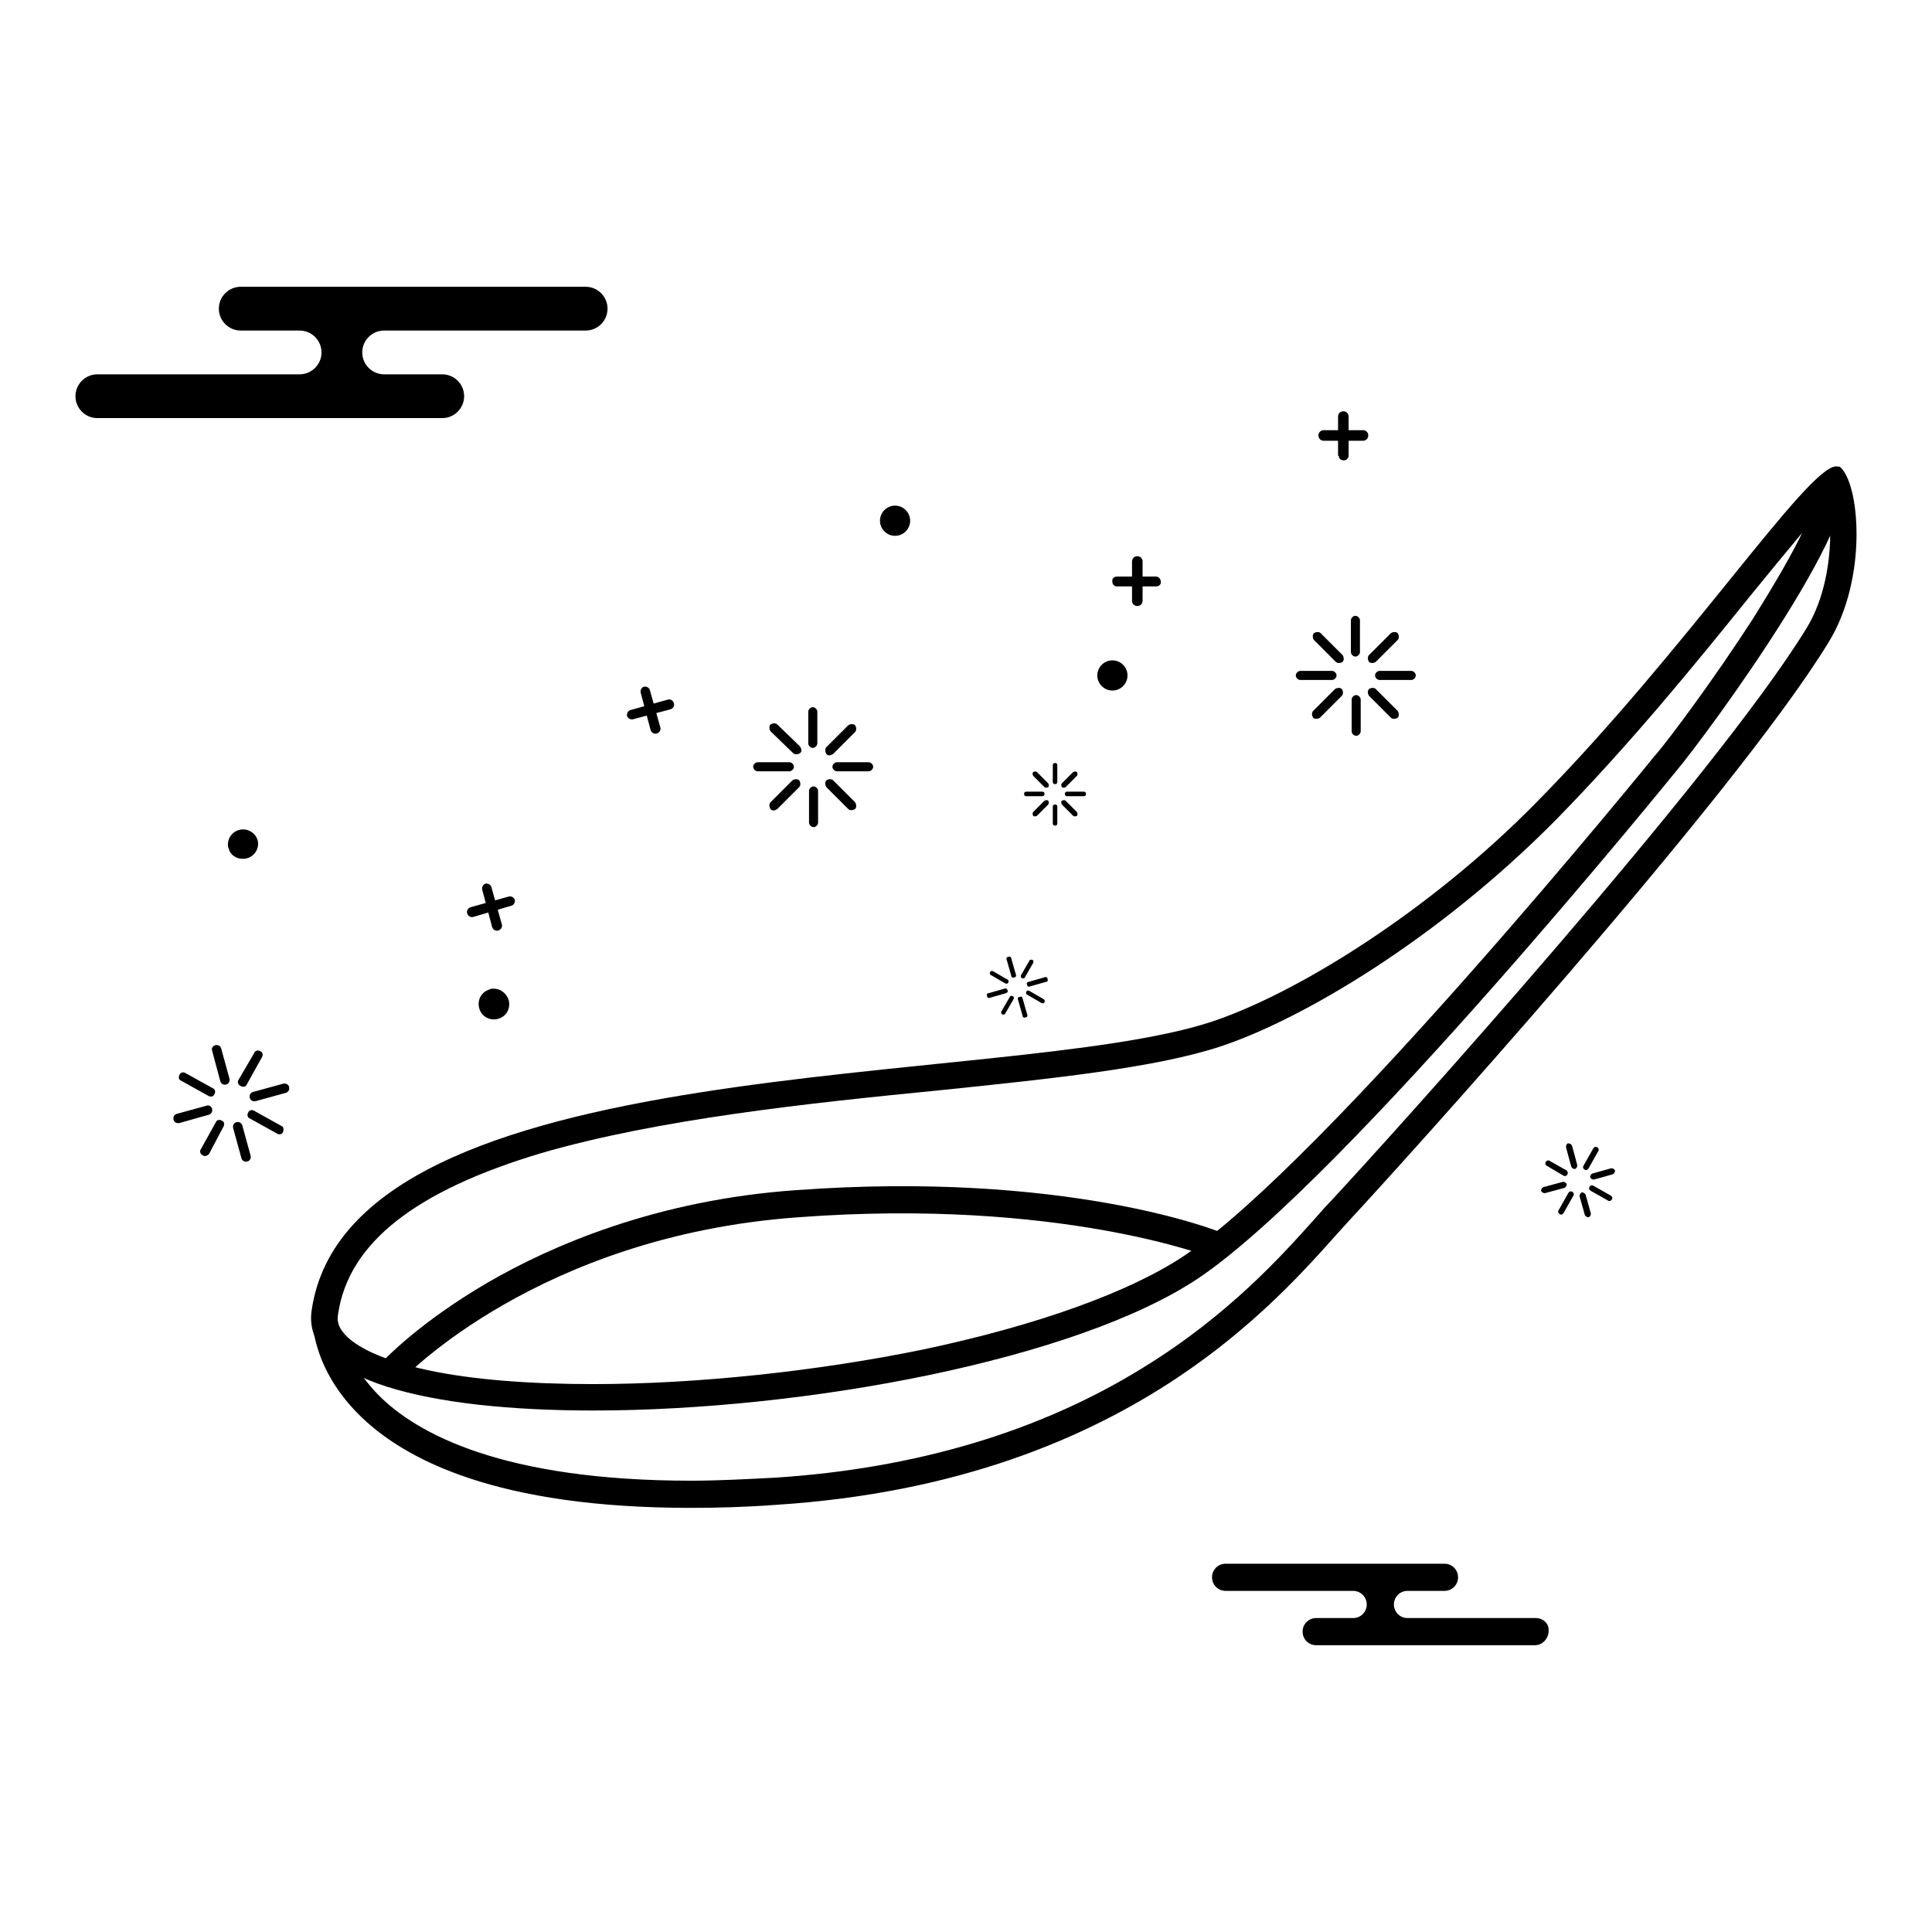
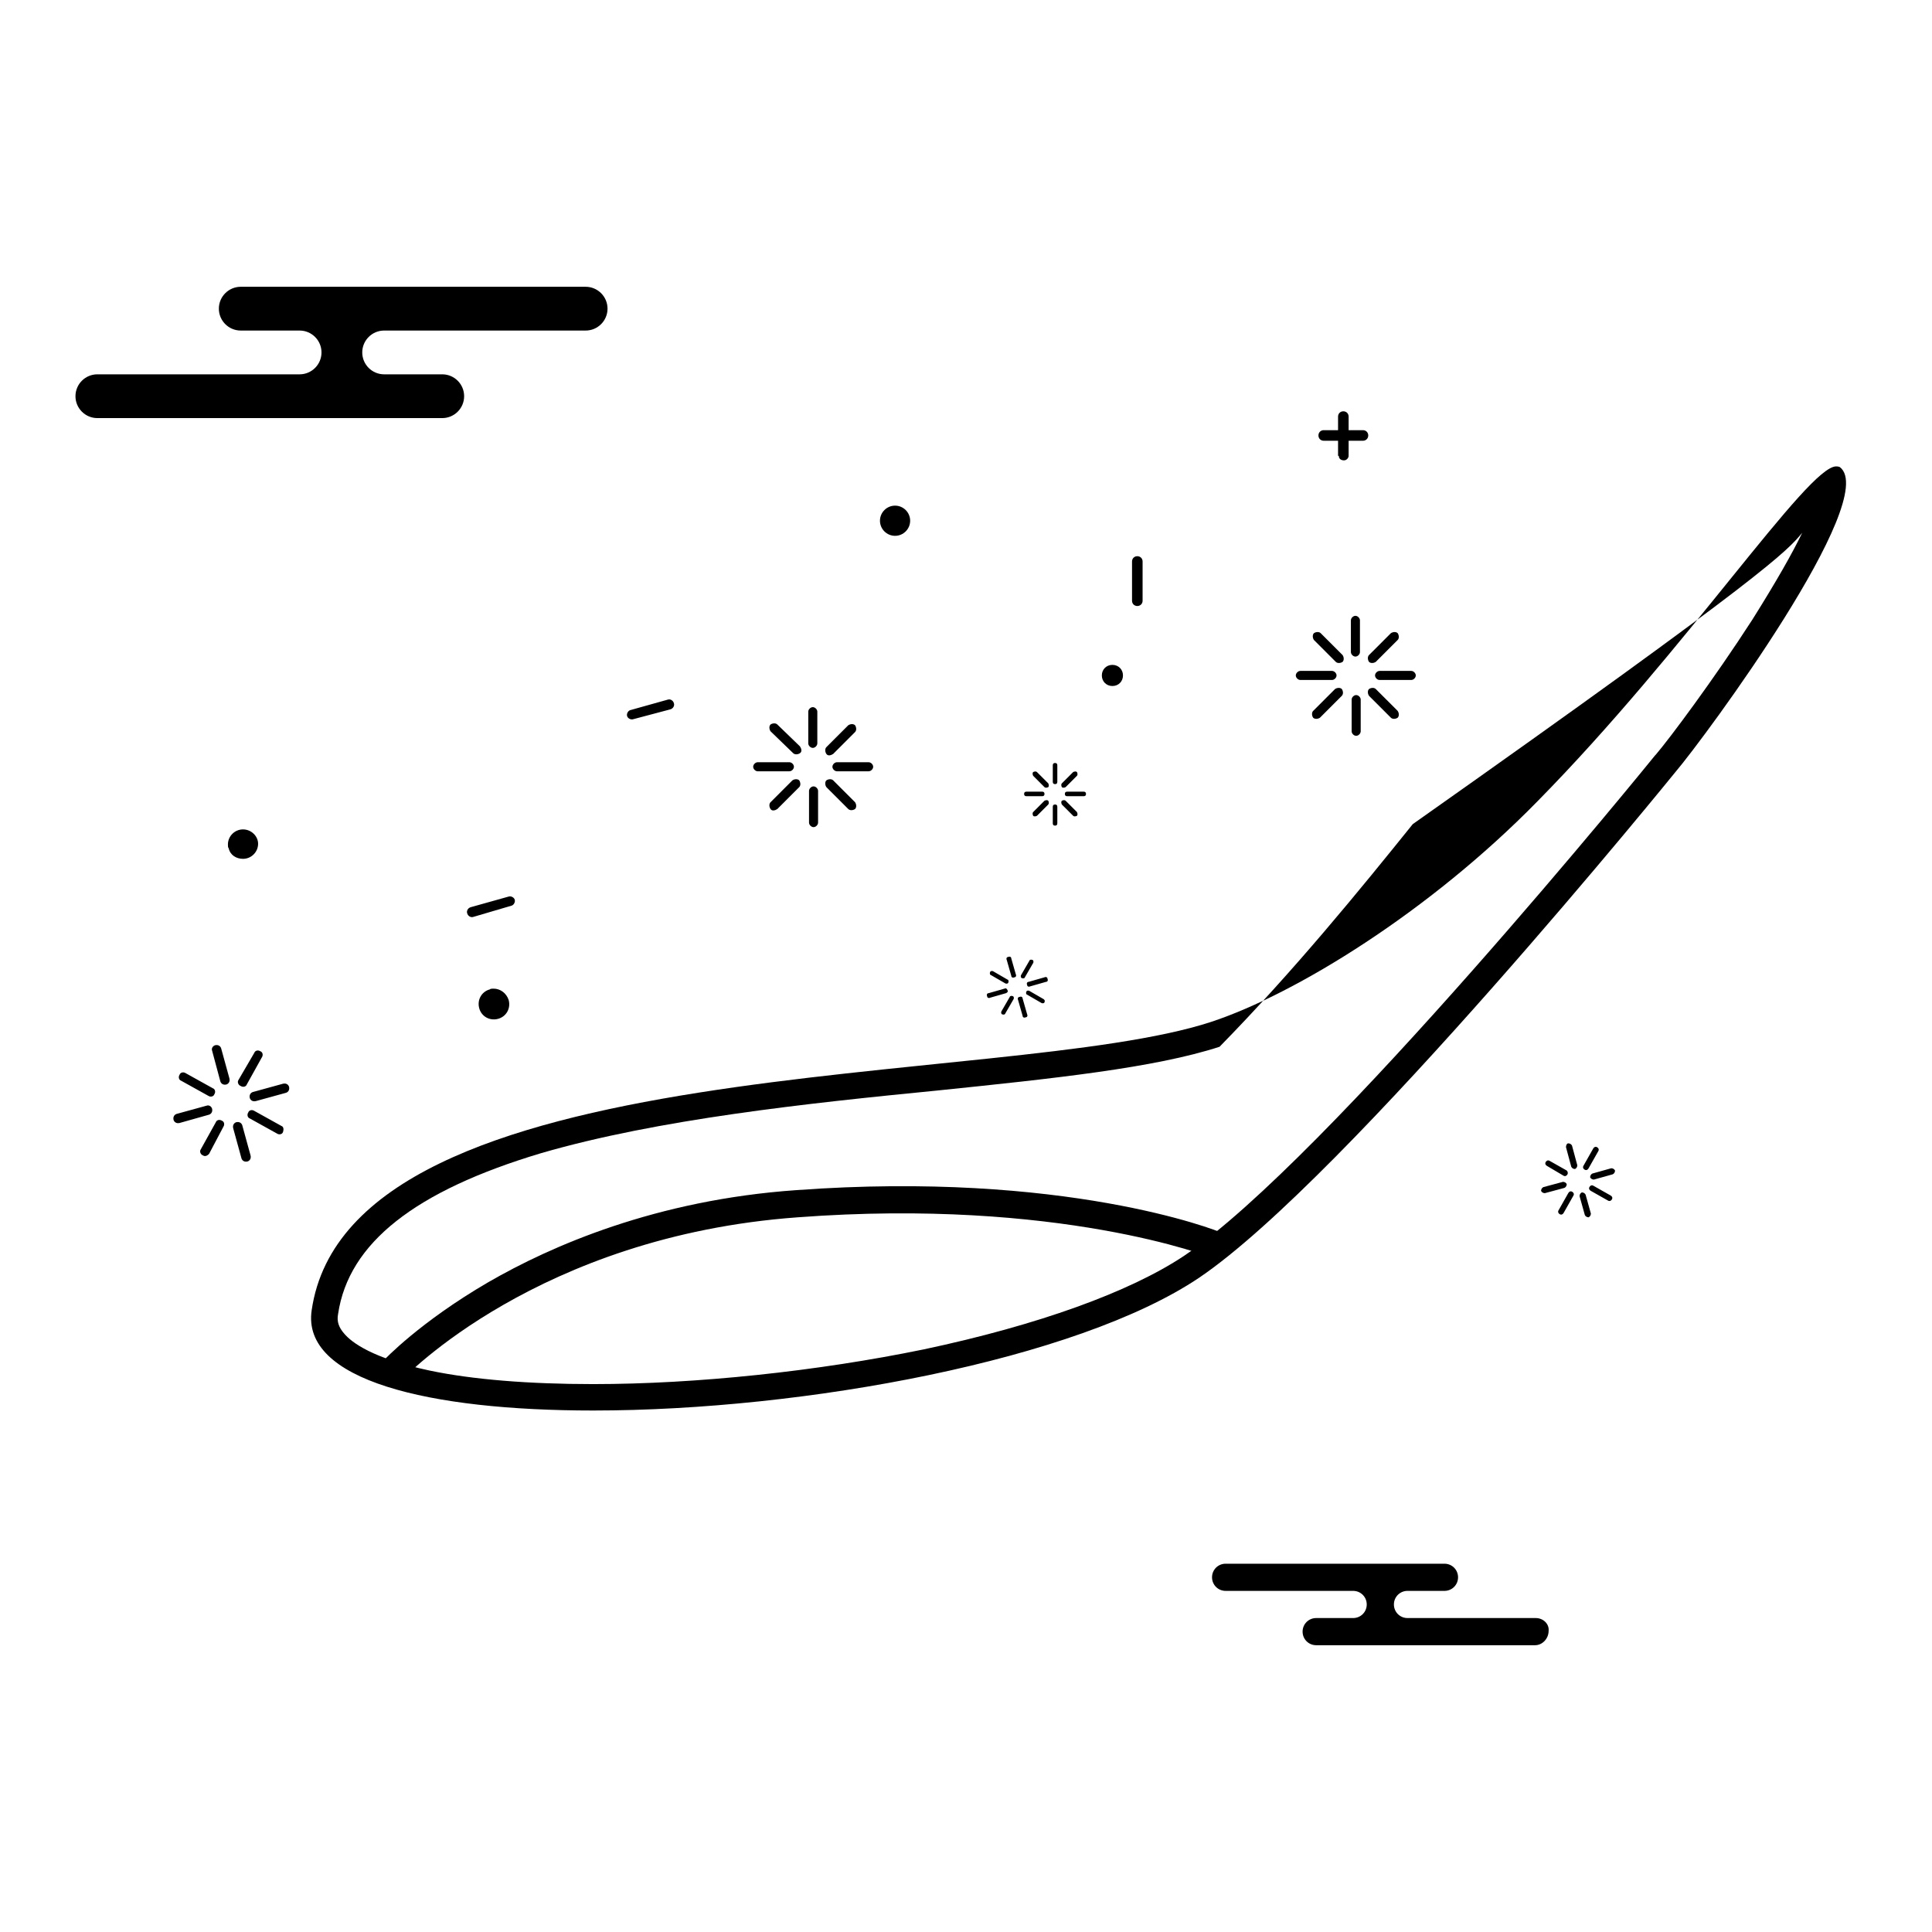
<svg xmlns="http://www.w3.org/2000/svg" version="1.1" x="0px" y="0px" viewBox="0 0 256 256" enable-background="new 0 0 256 256" xml:space="preserve">
  <g>
-     <path fill="#000000" d="M41.4,174.7c0,0-0.8,25.1,50.1,25.1c3.5,0,7.3-0.1,11.3-0.4c48.4-3.1,68.2-29.3,76-37.7 c5.5-5.9,50.8-55.8,63.5-76.6c5.3-8.6,4.1-21.4,1.4-23.3l-1.2,7.6c0,0.7,0,1.5,0,2.3c-0.1,2.5-0.6,7.4-3.1,11.5 c-12.1,19.8-55.1,67.4-63.1,76c-0.6,0.6-1.3,1.4-2,2.2c-4.3,4.8-11.4,12.8-22.8,19.8c-13.7,8.5-30.2,13.4-48.8,14.6 c-3.9,0.2-7.6,0.4-11.1,0.4c-24.9,0-36.4-6.2-41.5-11.4c-3.1-3.2-4.3-6.2-4.8-8.2L41.4,174.7L41.4,174.7z" />
-     <path fill="#000000" d="M238.8,70.6c-1.3,2.7-3.4,6.4-6.6,11.5c-5.1,7.9-11,15.8-12.8,17.9c0,0,0,0-0.1,0.1 c-0.4,0.5-43.5,53.6-62.4,66.3c-7.2,4.8-19.4,9.2-34.5,12.4c-14.1,2.9-30.1,4.6-43.8,4.6c-8.5,0-16-0.6-21.7-1.8 c-7.5-1.6-10.3-3.7-11.3-4.9c-0.7-0.8-1-1.6-0.8-2.6c1.4-9.4,10.2-16.3,26.9-21.3c15.5-4.5,35.2-6.6,52.5-8.3 c15.5-1.6,28.8-3,37.4-5.8c11-3.6,29.1-14.4,44.6-30.1c9.8-10,18.6-20.8,25.6-29.5C234.4,75.9,236.8,73,238.8,70.6 M243.3,61.8 c-3.8,0-19.8,24.3-39.6,44.4c-14.3,14.6-32,25.5-43.2,29.2c-27.4,9-114.1,3.3-119.2,38.2c-1.4,9.3,15.5,13.3,37.3,13.3 c28,0,64.1-6.7,80.3-17.6c19.5-13.2,63.1-67,63.1-67c4-4.7,27.2-36.2,21.8-40.4C243.6,61.8,243.4,61.8,243.3,61.8z" />
+     <path fill="#000000" d="M238.8,70.6c-1.3,2.7-3.4,6.4-6.6,11.5c-5.1,7.9-11,15.8-12.8,17.9c0,0,0,0-0.1,0.1 c-0.4,0.5-43.5,53.6-62.4,66.3c-7.2,4.8-19.4,9.2-34.5,12.4c-14.1,2.9-30.1,4.6-43.8,4.6c-8.5,0-16-0.6-21.7-1.8 c-7.5-1.6-10.3-3.7-11.3-4.9c-0.7-0.8-1-1.6-0.8-2.6c1.4-9.4,10.2-16.3,26.9-21.3c15.5-4.5,35.2-6.6,52.5-8.3 c15.5-1.6,28.8-3,37.4-5.8c9.8-10,18.6-20.8,25.6-29.5C234.4,75.9,236.8,73,238.8,70.6 M243.3,61.8 c-3.8,0-19.8,24.3-39.6,44.4c-14.3,14.6-32,25.5-43.2,29.2c-27.4,9-114.1,3.3-119.2,38.2c-1.4,9.3,15.5,13.3,37.3,13.3 c28,0,64.1-6.7,80.3-17.6c19.5-13.2,63.1-67,63.1-67c4-4.7,27.2-36.2,21.8-40.4C243.6,61.8,243.4,61.8,243.3,61.8z" />
    <path fill="#000000" d="M52,183.3c-1,0-1.7-0.8-1.7-1.8c0-0.4,0.2-0.9,0.5-1.2c0.2-0.2,4.8-5.1,13.9-10.4 c8.3-4.8,22.2-10.9,40.8-12.2c35.5-2.6,55.7,5.3,56.5,5.7c0.9,0.4,1.3,1.4,1,2.3c-0.4,0.9-1.4,1.3-2.3,1c-0.2-0.1-20.4-8-55-5.4 c-34.4,2.5-52.2,21.3-52.4,21.5C52.9,183.1,52.5,183.3,52,183.3L52,183.3z M203.5,214.4h-17c-1,0-1.8-0.8-1.8-1.8s0.8-1.8,1.8-1.8 h4.9c1,0,1.8-0.8,1.8-1.8c0-1-0.8-1.8-1.8-1.8c0,0,0,0,0,0h-29c-1,0-1.8,0.8-1.8,1.8c0,1,0.8,1.8,1.8,1.8h16.9c1,0,1.8,0.8,1.8,1.8 c0,1-0.8,1.8-1.8,1.8h-4.9c-1,0-1.8,0.8-1.8,1.8c0,1,0.8,1.8,1.8,1.8h29c1,0,1.8-0.9,1.8-1.9C205.3,215.2,204.5,214.4,203.5,214.4 L203.5,214.4z M12.9,49.6h26.8c1.6,0,2.9-1.3,2.9-2.9c0-1.6-1.3-2.9-2.9-2.9h-7.8c-1.6,0-2.9-1.3-2.9-2.9c0-1.6,1.3-2.9,2.9-2.9 h45.7c1.6,0,2.9,1.3,2.9,2.9c0,1.6-1.3,2.9-2.9,2.9H50.9c-1.6,0-2.9,1.3-2.9,2.9c0,1.6,1.3,2.9,2.9,2.9h7.7c1.6,0,2.9,1.3,2.9,2.9 c0,1.6-1.3,2.9-2.9,2.9H12.9c-1.6,0-2.9-1.3-2.9-2.9S11.3,49.6,12.9,49.6z" />
    <path fill="#000000" d="M147.4,90.9c-0.8,0-1.4-0.6-1.4-1.4c0-0.8,0.6-1.4,1.4-1.4s1.4,0.6,1.4,1.4 C148.8,90.3,148.2,90.9,147.4,90.9z" />
-     <path fill="#000000" d="M147.4,88.7c0.5,0,0.8,0.4,0.8,0.8c0,0.5-0.4,0.8-0.8,0.8s-0.8-0.4-0.8-0.8 C146.6,89.1,146.9,88.7,147.4,88.7 M147.4,87.5c-1.1,0-2,0.9-2,2c0,1.1,0.9,2,2,2c1.1,0,2-0.9,2-2 C149.4,88.4,148.5,87.5,147.4,87.5C147.4,87.5,147.4,87.5,147.4,87.5L147.4,87.5z" />
    <path fill="#000000" d="M118.6,70.4c-0.8,0-1.4-0.6-1.4-1.4c0-0.8,0.6-1.4,1.4-1.4c0.8,0,1.4,0.6,1.4,1.4 C120.1,69.8,119.4,70.4,118.6,70.4z" />
    <path fill="#000000" d="M118.6,68.2c0.5,0,0.8,0.4,0.8,0.8c0,0.5-0.4,0.8-0.8,0.8c-0.5,0-0.8-0.4-0.8-0.8 C117.8,68.6,118.2,68.2,118.6,68.2 M118.6,67c-1.1,0-2,0.9-2,2c0,1.1,0.9,2,2,2c0,0,0,0,0,0c1.1,0,2-0.9,2-2 C120.6,67.9,119.7,67,118.6,67z" />
    <path fill="#000000" d="M107.1,98.5c0,0.3,0.3,0.6,0.6,0.6c0.3,0,0.6-0.3,0.6-0.6v-4.2c0-0.3-0.3-0.6-0.6-0.6 c-0.3,0-0.6,0.3-0.6,0.6V98.5z M109.5,99c-0.2,0.2-0.2,0.6,0,0.9s0.6,0.2,0.9,0l0,0l2.9-2.9c0.2-0.2,0.2-0.6,0-0.9 c-0.2-0.2-0.6-0.2-0.9,0L109.5,99z M110.9,101c-0.3,0-0.6,0.3-0.6,0.6c0,0.3,0.3,0.6,0.6,0.6h4.2c0.3,0,0.6-0.3,0.6-0.6v0 c0-0.3-0.3-0.6-0.6-0.6c0,0,0,0,0,0H110.9z M110.4,103.4c-0.2-0.2-0.6-0.2-0.9,0c-0.2,0.2-0.2,0.6,0,0.9l2.9,2.9 c0.2,0.2,0.6,0.2,0.9,0c0,0,0,0,0,0c0.2-0.2,0.2-0.6,0-0.9c0,0,0,0,0,0L110.4,103.4z M108.4,104.8c0-0.3-0.3-0.6-0.6-0.6 c-0.3,0-0.6,0.3-0.6,0.6c0,0,0,0,0,0v4.2c0,0.3,0.3,0.6,0.6,0.6c0.3,0,0.6-0.3,0.6-0.6l0,0L108.4,104.8z M105.9,104.3 c0.2-0.2,0.2-0.6,0-0.9c-0.2-0.2-0.6-0.2-0.9,0l0,0l-2.9,2.9c-0.2,0.2-0.2,0.6,0,0.9s0.6,0.2,0.9,0l0,0L105.9,104.3z M104.6,102.2 c0.3,0,0.6-0.3,0.6-0.6c0-0.3-0.3-0.6-0.6-0.6h-4.2c-0.3,0-0.6,0.3-0.6,0.6c0,0.3,0.3,0.6,0.6,0.6c0,0,0,0,0,0L104.6,102.2z  M105.1,99.8c0.2,0.2,0.6,0.2,0.9,0s0.2-0.6,0-0.9L103,96c-0.2-0.2-0.6-0.2-0.9,0c-0.2,0.2-0.2,0.6,0,0.9l0,0L105.1,99.8z" />
    <path fill="#000000" d="M139.5,103.6c0,0.2,0.1,0.3,0.3,0.3s0.3-0.1,0.3-0.3l0,0v-2.2c0-0.2-0.1-0.3-0.3-0.3s-0.3,0.1-0.3,0.3 V103.6z M140.7,103.8c-0.1,0.1-0.1,0.3,0,0.5c0.1,0.1,0.3,0.1,0.5,0c0,0,0,0,0,0l1.5-1.5c0.1-0.1,0.1-0.3,0-0.5 c-0.1-0.1-0.3-0.1-0.5,0L140.7,103.8L140.7,103.8z M141.4,104.9c-0.2,0-0.3,0.1-0.3,0.3c0,0.2,0.1,0.3,0.3,0.3h2.2 c0.2,0,0.3-0.1,0.3-0.3c0-0.2-0.1-0.3-0.3-0.3H141.4z M141.2,106.1c-0.1-0.1-0.3-0.1-0.5,0c0,0,0,0,0,0c-0.1,0.1-0.1,0.3,0,0.5v0 l1.5,1.5c0.1,0.1,0.3,0.1,0.5,0c0,0,0,0,0,0c0.1-0.1,0.1-0.3,0-0.5c0,0,0,0,0,0L141.2,106.1L141.2,106.1z M140.1,106.9 c0-0.2-0.1-0.3-0.3-0.3c-0.2,0-0.3,0.1-0.3,0.3c0,0,0,0,0,0v2.2c0,0.2,0.1,0.3,0.3,0.3s0.3-0.1,0.3-0.3c0,0,0,0,0,0V106.9z  M138.9,106.6c0.1-0.1,0.1-0.3,0-0.5v0c-0.1-0.1-0.3-0.1-0.5,0c0,0,0,0,0,0l-1.5,1.5c-0.1,0.1-0.1,0.3,0,0.5c0.1,0.1,0.3,0.1,0.5,0 c0,0,0,0,0,0L138.9,106.6L138.9,106.6z M138.1,105.5c0.2,0,0.3-0.1,0.3-0.3c0-0.2-0.1-0.3-0.3-0.3H136c-0.2,0-0.3,0.1-0.3,0.3 c0,0.2,0.1,0.3,0.3,0.3H138.1z M138.4,104.3c0.1,0.1,0.3,0.1,0.5,0c0.1-0.1,0.1-0.3,0-0.5c0,0,0,0,0,0l-1.5-1.5 c-0.1-0.1-0.3-0.1-0.5,0c-0.1,0.1-0.1,0.3,0,0.5c0,0,0,0,0,0L138.4,104.3z" />
    <path fill="#000000" d="M150,79.6c0,0.4,0.3,0.7,0.7,0.7s0.7-0.3,0.7-0.7v-5.2c0-0.4-0.3-0.7-0.7-0.7s-0.7,0.3-0.7,0.7V79.6z" />
-     <path fill="#000000" d="M153.2,77.7c0.4,0,0.7-0.3,0.6-0.7c0-0.3-0.3-0.6-0.6-0.6H148c-0.4,0-0.7,0.3-0.6,0.7 c0,0.4,0.3,0.6,0.6,0.6H153.2z" />
    <path fill="#000000" d="M179,86.4c0,0.3,0.3,0.6,0.6,0.6c0.3,0,0.6-0.3,0.6-0.6l0,0v-4.2c0-0.3-0.3-0.6-0.6-0.6s-0.6,0.3-0.6,0.6 c0,0,0,0,0,0V86.4z M181.4,86.8c-0.2,0.2-0.2,0.6,0,0.9c0.2,0.2,0.6,0.2,0.9,0l2.9-2.9c0.2-0.2,0.2-0.6,0-0.9 c-0.2-0.2-0.6-0.2-0.9,0L181.4,86.8z M182.8,88.9c-0.3,0-0.6,0.3-0.6,0.6c0,0.3,0.3,0.6,0.6,0.6h4.2c0.3,0,0.6-0.3,0.6-0.6 c0-0.3-0.3-0.6-0.6-0.6H182.8z M182.3,91.3c-0.2-0.2-0.6-0.2-0.9,0c-0.2,0.2-0.2,0.6,0,0.9l2.9,2.9c0.2,0.2,0.6,0.2,0.9,0 c0.2-0.2,0.2-0.6,0-0.9c0,0,0,0,0,0L182.3,91.3z M180.3,92.7c0-0.3-0.3-0.6-0.6-0.6c-0.3,0-0.6,0.3-0.6,0.6v4.2 c0,0.3,0.3,0.6,0.6,0.6c0.3,0,0.6-0.3,0.6-0.6l0,0V92.7z M177.8,92.2c0.2-0.2,0.2-0.6,0-0.9c0,0,0,0,0,0c-0.2-0.2-0.6-0.2-0.9,0 l-2.9,2.9c-0.2,0.2-0.2,0.6,0,0.9c0,0,0,0,0,0c0.2,0.2,0.6,0.2,0.9,0c0,0,0,0,0,0L177.8,92.2z M176.5,90.1c0.3,0,0.6-0.3,0.6-0.6 s-0.3-0.6-0.6-0.6h-4.2c-0.3,0-0.6,0.3-0.6,0.6c0,0.3,0.3,0.6,0.6,0.6L176.5,90.1z M177,87.7c0.2,0.2,0.6,0.2,0.9,0 c0.2-0.2,0.2-0.6,0-0.9c0,0,0,0,0,0l-2.9-2.9c-0.2-0.2-0.6-0.2-0.9,0c-0.2,0.2-0.2,0.6,0,0.9c0,0,0,0,0,0L177,87.7z" />
    <path fill="#000000" d="M177.4,60.4c0,0.4,0.3,0.6,0.7,0.6c0.3,0,0.6-0.3,0.6-0.6v-5.2c0-0.4-0.3-0.7-0.7-0.7s-0.7,0.3-0.7,0.7 V60.4z" />
    <path fill="#000000" d="M180.6,58.4c0.4,0,0.7-0.3,0.7-0.7c0-0.4-0.3-0.7-0.7-0.7h-5.2c-0.4,0-0.7,0.3-0.7,0.7 c0,0.4,0.3,0.7,0.7,0.7H180.6z" />
    <path fill="#000000" d="M65.4,134.4c-0.6,0-1.2-0.4-1.4-1c-0.2-0.8,0.2-1.5,1-1.7c0.1,0,0.3-0.1,0.4-0.1c0.6,0,1.2,0.4,1.4,1 c0.1,0.4,0.1,0.7-0.1,1.1c-0.2,0.3-0.5,0.6-0.8,0.7C65.7,134.4,65.5,134.4,65.4,134.4z" />
    <path fill="#000000" d="M65.4,132.2c0.4,0,0.7,0.2,0.8,0.6c0.1,0.2,0,0.4-0.1,0.6c-0.1,0.2-0.3,0.3-0.5,0.4c-0.1,0-0.2,0-0.2,0 c-0.4,0-0.7-0.2-0.8-0.6c-0.1-0.4,0.1-0.9,0.6-1C65.3,132.2,65.3,132.2,65.4,132.2 M65.4,131c-0.2,0-0.4,0-0.5,0.1 c-1.1,0.3-1.7,1.4-1.4,2.5c0.3,1.1,1.4,1.7,2.5,1.4s1.7-1.4,1.4-2.5c0,0,0,0,0,0C67.1,131.6,66.3,131,65.4,131z" />
    <path fill="#000000" d="M32.2,113.3c-0.6,0-1.2-0.4-1.4-1c-0.1-0.4-0.1-0.7,0.1-1.1c0.2-0.3,0.5-0.6,0.8-0.7c0.1,0,0.3-0.1,0.4-0.1 c0.6,0,1.2,0.4,1.4,1c0.2,0.8-0.2,1.5-1,1.7C32.4,113.3,32.3,113.3,32.2,113.3z" />
    <path fill="#000000" d="M32.2,111c0.4,0,0.7,0.2,0.8,0.6c0.1,0.4-0.1,0.9-0.6,1c-0.1,0-0.1,0-0.2,0c-0.4,0-0.7-0.2-0.8-0.6 c-0.1-0.2,0-0.4,0.1-0.6c0.1-0.2,0.3-0.3,0.5-0.4C32,111.1,32.1,111,32.2,111 M32.2,109.9c-1.1,0-2,0.9-2,2c0,0.2,0,0.4,0.1,0.5 c0.2,0.9,1,1.4,1.9,1.4c1.1,0,2-0.9,2-2C34.2,110.8,33.3,109.9,32.2,109.9L32.2,109.9z" />
    <path fill="#000000" d="M29.2,143.3c0.1,0.3,0.4,0.5,0.8,0.4c0.3-0.1,0.5-0.4,0.4-0.8l0,0l-1.1-4c-0.1-0.3-0.4-0.5-0.8-0.4 c-0.3,0.1-0.5,0.4-0.4,0.7L29.2,143.3z M31.6,143.1c-0.2,0.3,0,0.7,0.3,0.8c0.3,0.2,0.7,0.1,0.8-0.2l2-3.6c0.2-0.3,0.1-0.7-0.2-0.8 c-0.3-0.2-0.7-0.1-0.8,0.2L31.6,143.1z M33.5,144.7c-0.3,0.1-0.5,0.4-0.4,0.8c0.1,0.3,0.4,0.5,0.8,0.4l0,0l4-1.1 c0.3-0.1,0.5-0.4,0.4-0.8c-0.1-0.3-0.4-0.5-0.8-0.4l0,0L33.5,144.7z M33.7,147.2c-0.3-0.2-0.7-0.1-0.8,0.2 c-0.2,0.3-0.1,0.7,0.2,0.8l0,0l3.6,2c0.3,0.2,0.7,0.1,0.8-0.2s0.1-0.7-0.2-0.8l0,0L33.7,147.2z M32.1,149.1 c-0.1-0.3-0.4-0.5-0.8-0.4c-0.3,0.1-0.5,0.4-0.4,0.8l1.1,4c0.1,0.3,0.4,0.5,0.8,0.4l0,0c0.3-0.1,0.5-0.4,0.4-0.8c0,0,0,0,0,0 L32.1,149.1L32.1,149.1z M29.6,149.3c0.2-0.3,0.1-0.7-0.2-0.8c-0.3-0.2-0.7-0.1-0.8,0.2l-2,3.6c-0.2,0.3,0,0.7,0.3,0.8 c0.3,0.2,0.6,0,0.8-0.2L29.6,149.3z M27.7,147.7c0.3-0.1,0.5-0.4,0.4-0.8c-0.1-0.3-0.4-0.5-0.7-0.4l-4,1.1 c-0.3,0.1-0.5,0.4-0.4,0.8c0.1,0.3,0.4,0.5,0.8,0.4c0,0,0,0,0,0L27.7,147.7L27.7,147.7z M27.6,145.2c0.3,0.2,0.7,0.1,0.8-0.2 c0.2-0.3,0.1-0.7-0.2-0.8l-3.6-2c-0.3-0.2-0.7-0.1-0.8,0.2c-0.2,0.3-0.1,0.7,0.2,0.8l0,0L27.6,145.2z" />
    <path fill="#000000" d="M134,129.3c0,0.2,0.2,0.3,0.4,0.2c0.2,0,0.3-0.2,0.2-0.4l-0.6-2.1c0-0.2-0.2-0.3-0.4-0.2 c-0.2,0-0.3,0.2-0.2,0.4L134,129.3z M135.3,129.2c-0.1,0.2,0,0.4,0.1,0.4l0,0c0.2,0.1,0.4,0,0.4-0.1l1.1-1.9c0.1-0.2,0-0.4-0.1-0.4 c-0.2-0.1-0.4,0-0.4,0.1l0,0L135.3,129.2L135.3,129.2z M136.3,130.1c-0.2,0-0.3,0.2-0.2,0.4c0,0.2,0.2,0.3,0.4,0.2l2.1-0.6 c0.2,0,0.3-0.2,0.2-0.4c0-0.2-0.2-0.3-0.4-0.2L136.3,130.1L136.3,130.1z M136.4,131.3c-0.2-0.1-0.4,0-0.4,0.1 c-0.1,0.2,0,0.4,0.1,0.4l1.9,1.1c0.2,0.1,0.4,0,0.4-0.1v0c0.1-0.2,0-0.3-0.1-0.4c0,0,0,0,0,0L136.4,131.3L136.4,131.3z  M135.5,132.3c0-0.2-0.2-0.3-0.4-0.2c-0.2,0-0.3,0.2-0.2,0.4l0,0l0.6,2.1c0,0.2,0.2,0.3,0.4,0.2c0.2,0,0.3-0.2,0.2-0.4c0,0,0,0,0,0 L135.5,132.3z M134.3,132.4c0.1-0.2,0-0.4-0.1-0.4h0c-0.2-0.1-0.4,0-0.4,0.1c0,0,0,0,0,0l-1.1,1.9c-0.1,0.2,0,0.4,0.1,0.4 c0.2,0.1,0.4,0,0.4-0.1L134.3,132.4L134.3,132.4z M133.3,131.6c0.2-0.1,0.3-0.2,0.2-0.4c-0.1-0.2-0.2-0.3-0.4-0.2l-2.1,0.6 c-0.2,0-0.3,0.2-0.2,0.4c0,0.2,0.2,0.3,0.4,0.2c0,0,0,0,0,0L133.3,131.6z M133.2,130.3c0.2,0.1,0.4,0,0.4-0.1 c0.1-0.2,0-0.4-0.1-0.4l-1.9-1.1c-0.2-0.1-0.4,0-0.4,0.1c-0.1,0.2,0,0.4,0.1,0.4l0,0L133.2,130.3z" />
-     <path fill="#000000" d="M65.2,122.8c0.1,0.4,0.5,0.6,0.8,0.5c0.4-0.1,0.6-0.5,0.5-0.8l-1.4-5c-0.1-0.3-0.5-0.5-0.8-0.4 c-0.3,0.1-0.5,0.5-0.4,0.8L65.2,122.8z" />
    <path fill="#000000" d="M67.8,120c0.3-0.1,0.5-0.5,0.4-0.8c-0.1-0.3-0.5-0.5-0.8-0.4l-5,1.4c-0.4,0.1-0.6,0.5-0.5,0.8 c0.1,0.4,0.5,0.6,0.8,0.5L67.8,120z" />
    <path fill="#000000" d="M208.2,154.6c0.1,0.2,0.3,0.3,0.5,0.3c0.2-0.1,0.3-0.3,0.3-0.5l0,0l-0.7-2.6c-0.1-0.2-0.3-0.3-0.5-0.3 s-0.3,0.3-0.3,0.5L208.2,154.6L208.2,154.6z M209.8,154.5c-0.1,0.2,0,0.4,0.2,0.5c0.2,0.1,0.4,0,0.5-0.2l1.3-2.3 c0.1-0.2,0-0.4-0.2-0.5c-0.2-0.1-0.4,0-0.5,0.2L209.8,154.5z M211,155.5c-0.2,0.1-0.3,0.3-0.3,0.5c0,0,0,0,0,0 c0.1,0.2,0.3,0.3,0.5,0.3c0,0,0,0,0,0l2.5-0.7c0.2-0.1,0.3-0.3,0.3-0.5c-0.1-0.2-0.3-0.3-0.5-0.3c0,0,0,0,0,0L211,155.5L211,155.5z  M211.1,157.1c-0.2-0.1-0.4,0-0.5,0.2c-0.1,0.2,0,0.4,0.2,0.5l0,0l2.3,1.3c0.2,0.1,0.4,0,0.5-0.2l0,0c0.1-0.2,0-0.4-0.2-0.5h0 L211.1,157.1z M210.1,158.3c-0.1-0.2-0.3-0.3-0.5-0.3c-0.2,0.1-0.3,0.3-0.3,0.5l0.7,2.5c0.1,0.2,0.3,0.3,0.5,0.3 c0.2-0.1,0.3-0.3,0.3-0.5L210.1,158.3z M208.5,158.4c0.1-0.2,0-0.4-0.2-0.5c-0.2-0.1-0.4,0-0.5,0.2l-1.3,2.3 c-0.1,0.2,0,0.4,0.2,0.5c0.2,0.1,0.4,0,0.5-0.2c0,0,0,0,0,0L208.5,158.4z M207.3,157.4c0.2-0.1,0.3-0.3,0.3-0.5 c-0.1-0.2-0.3-0.3-0.5-0.3c0,0,0,0,0,0l-2.6,0.7c-0.2,0.1-0.3,0.3-0.3,0.5c0.1,0.2,0.3,0.3,0.5,0.3l0,0L207.3,157.4L207.3,157.4z  M207.2,155.8c0.2,0.1,0.4,0,0.5-0.2c0.1-0.2,0-0.4-0.1-0.5l-2.3-1.3c-0.2-0.1-0.4,0-0.5,0.2c-0.1,0.2,0,0.4,0.2,0.5v0L207.2,155.8 L207.2,155.8z" />
-     <path fill="#000000" d="M86.2,96.7c0.1,0.4,0.5,0.6,0.8,0.5c0.4-0.1,0.6-0.5,0.5-0.8l-1.4-5c-0.1-0.3-0.5-0.5-0.8-0.4 c-0.3,0.1-0.5,0.5-0.4,0.8L86.2,96.7z" />
    <path fill="#000000" d="M88.8,94c0.4-0.1,0.6-0.5,0.5-0.8c-0.1-0.4-0.5-0.6-0.8-0.5l-5,1.4c-0.3,0.1-0.5,0.5-0.4,0.8 c0.1,0.3,0.5,0.5,0.8,0.4L88.8,94z" />
  </g>
</svg>